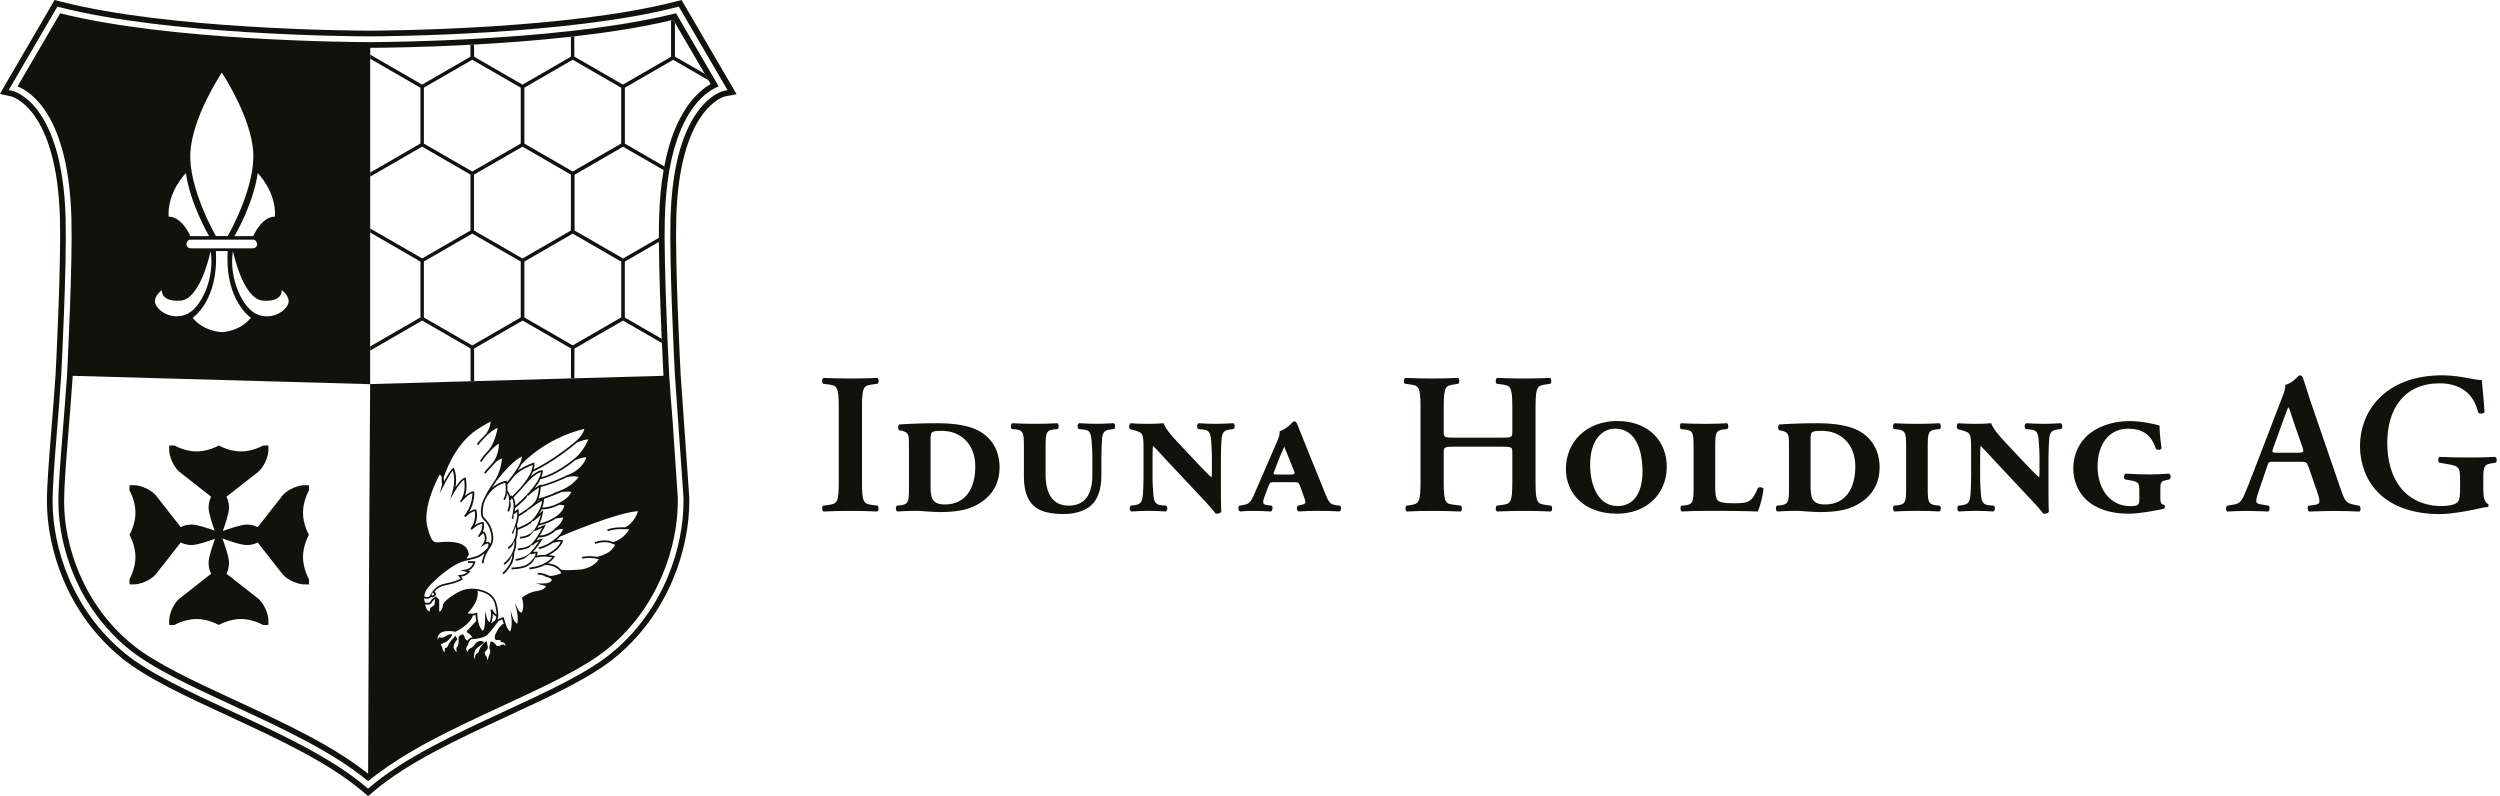
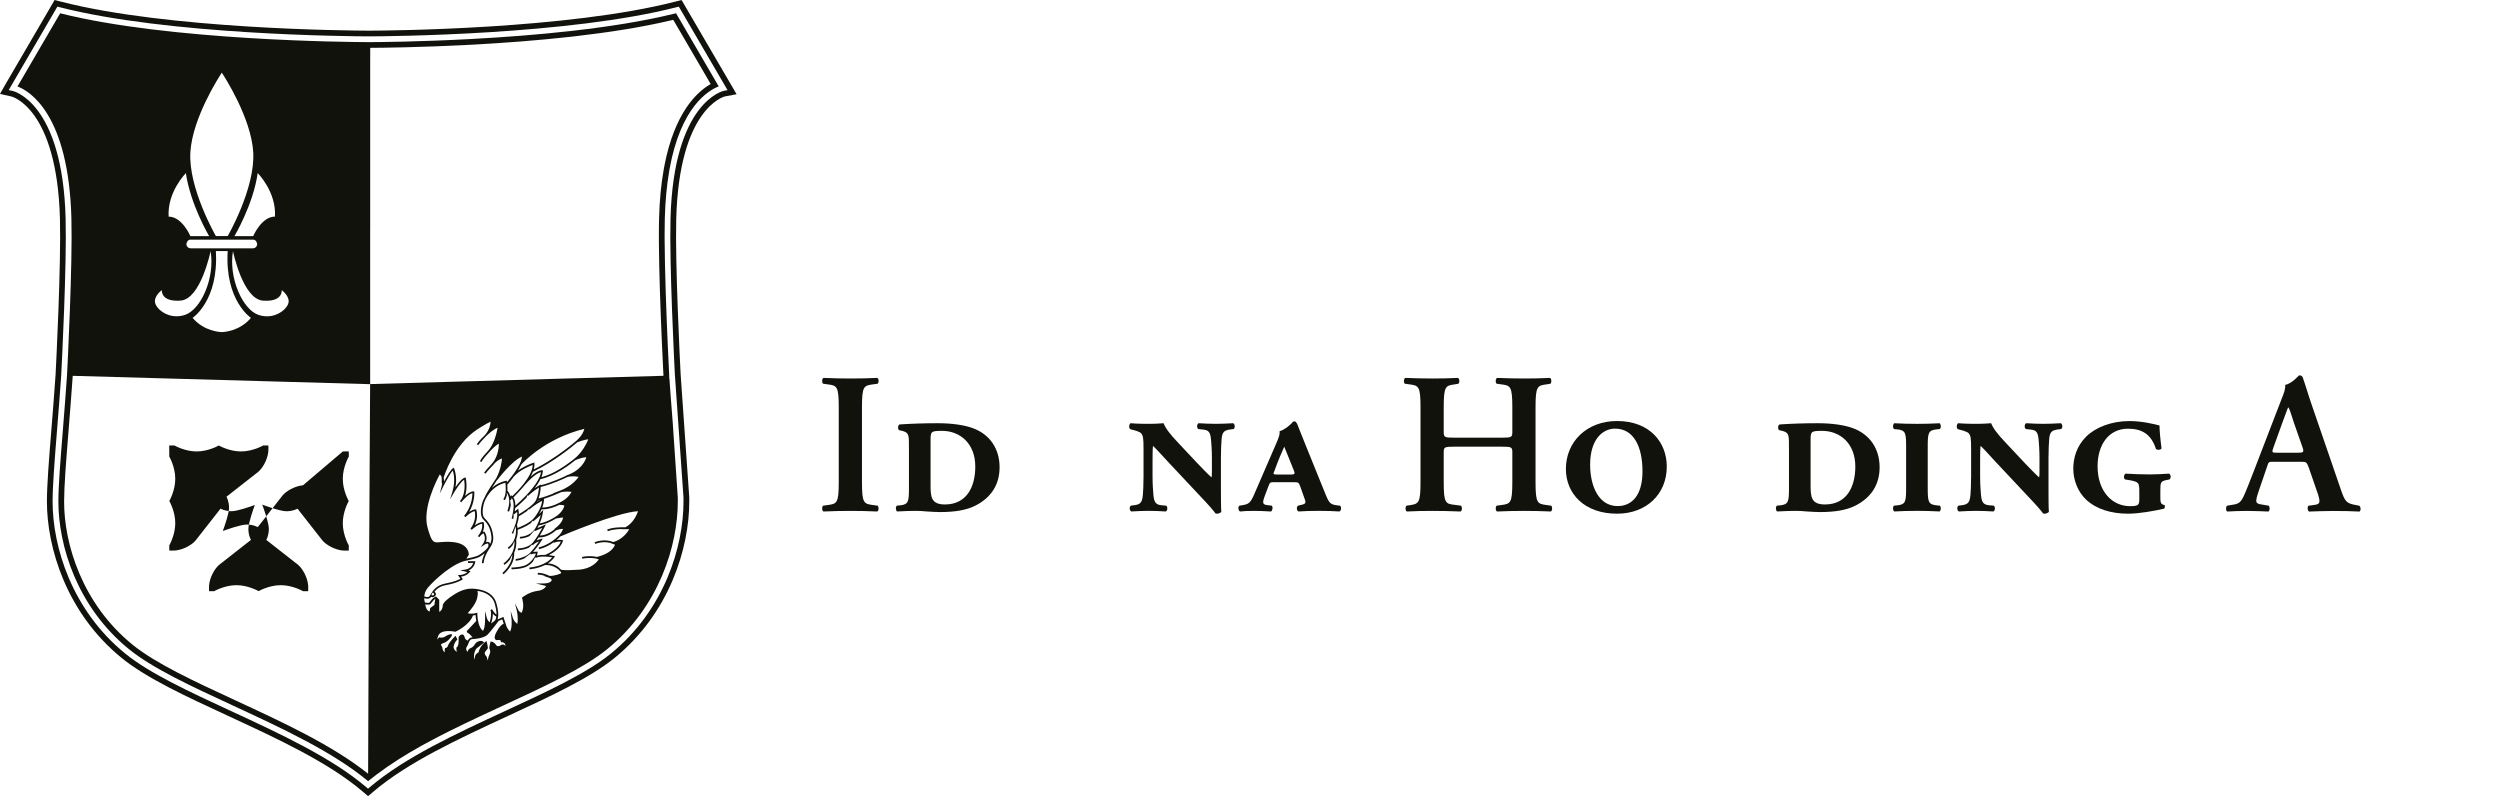
<svg xmlns="http://www.w3.org/2000/svg" id="Favicon" viewBox="0 0 785 250">
  <defs>
    <style>
      .cls-1 {
        fill: #12120d;
      }
    </style>
  </defs>
  <g>
    <path class="cls-1" d="M270.66,151.35c0,6.68.56,6.86,3.53,7.24l1.39.19c.44.44.38,1.58-.12,1.83-2.77-.13-5.61-.19-8.38-.19s-5.73.06-8.5.19c-.51-.25-.57-1.39-.13-1.83l1.39-.19c2.96-.38,3.53-.57,3.53-7.24v-23.43c0-6.68-.57-6.86-3.53-7.24l-1.39-.19c-.44-.44-.38-1.58.13-1.83,2.77.12,5.6.19,8.5.19s5.61-.06,8.38-.19c.51.25.57,1.39.12,1.83l-1.39.19c-2.96.38-3.53.56-3.53,7.24v23.43Z" />
    <path class="cls-1" d="M285.4,140.64c0-3.9.19-4.85-2.39-5.42l-.63-.12c-.5-.19-.56-1.64.13-1.83,3.9-.25,7.56-.38,11.9-.38,4.6,0,8.31.57,10.96,1.51,5.42,1.95,8.5,6.49,8.5,12.34,0,5.48-2.71,9.51-7.49,11.97-2.9,1.51-6.68,2.08-11.21,2.08-1.39,0-2.83-.12-4.16-.19-1.32-.13-2.52-.19-3.4-.19-1.26,0-3.65.06-5.92.19-.44-.25-.56-1.45-.06-1.83l1.26-.12c2.33-.32,2.52-1.2,2.52-5.35v-12.66ZM292.2,152.29c0,3.78.19,6.11,4.53,6.11,6.68,0,9.51-5.35,9.51-11.9,0-7.12-4.66-11.21-10.45-11.21-3.53,0-3.59.25-3.59,3.02v13.98Z" />
-     <path class="cls-1" d="M317.75,134.72c-.51-.38-.38-1.58.06-1.83,2.27.12,4.66.19,7.18.19s4.79-.07,7.05-.19c.44.25.57,1.45.06,1.83l-1.26.12c-2.33.32-2.52,1.19-2.52,5.35v8.88c0,5.67,2.08,9.7,7.18,9.7,5.42,0,7.5-3.84,7.5-9.64v-5.23c0-2.71-.19-4.79-.25-5.54-.19-2.46-.63-3.27-2.33-3.46l-1.7-.19c-.51-.38-.51-1.51.12-1.83,2.14.12,3.59.19,5.42.19s3.02-.07,5.42-.19c.56.25.69,1.45.12,1.83l-1.45.19c-1.77.32-2.21,1.13-2.33,3.4-.06.82-.19,2.9-.19,5.61v5.54c0,4.03-1.07,7.24-3.09,9.13-2.02,1.89-5.35,2.83-8.69,2.83-3.59,0-7.05-.57-9.01-2.21-2.27-1.83-3.53-4.72-3.53-9.45v-9.57c0-4.16-.19-5.04-2.52-5.35l-1.26-.12Z" />
    <path class="cls-1" d="M383.37,153.36c0,1.26,0,6.36.12,7.37-.19.25-.88.57-1.19.57-.19,0-.38,0-.63-.07-.63-.88-1.76-2.27-5.54-6.23l-9.57-10.2c-2.21-2.4-3.78-4.16-4.53-4.79-.13,1.32-.13,3.4-.13,5.35v4.22c0,2.71.19,4.79.25,5.54.19,2.46.63,3.34,2.58,3.53l1.45.12c.5.38.5,1.51-.12,1.83-2.14-.13-3.59-.19-5.42-.19s-3.02.06-5.42.19c-.56-.25-.69-1.45-.12-1.83l1.45-.19c1.76-.32,2.14-1.14,2.33-3.4.06-.82.19-2.9.19-5.6v-8.5c0-3.59-.13-4.28-.76-5.04-.44-.5-2.27-1.01-2.9-1.13l-.57-.19c-.44-.38-.32-1.64.19-1.83,2.39.19,4.41.19,6.17.19,1.39,0,2.33-.07,4.16-.19.57,1.45,1.77,3.21,4.85,6.42l5.73,6.11c1.32,1.39,3.78,3.91,4.47,4.47.13-.51.13-1.01.13-2.39v-3.59c0-2.71-.19-4.79-.25-5.54-.19-2.46-.63-3.27-2.33-3.46l-1.7-.19c-.51-.38-.51-1.51.12-1.83,2.02.12,3.47.19,5.42.19,1.83,0,3.02-.07,5.42-.19.56.25.69,1.45.12,1.83l-1.45.19c-1.77.32-2.21,1.13-2.33,3.4-.07.82-.19,2.9-.19,5.61v9.45Z" />
    <path class="cls-1" d="M400.1,151.41c-1.26,0-1.32,0-1.83,1.32l-1.14,3.02c-.82,2.21-.63,2.65.69,2.84l1.51.19c.44.38.25,1.58-.25,1.83-2.08-.13-3.65-.19-5.35-.19-1.83,0-3.46.06-4.35.19-.63-.25-.69-1.58-.19-1.83l1.13-.19c2.27-.38,2.52-1.01,4.47-5.61l6.11-14.11c.76-1.76,1.01-2.65.88-3.46,1.58-.44,3.78-2.27,4.16-2.96q.25-.13.63-.13c.25,0,.51.32.76.82.25.56.69,1.89,2.96,7.43l6.05,14.93c1.07,2.58,1.51,2.96,3.78,3.21l.63.06c.5.32.44,1.7-.19,1.83-1.89-.13-3.97-.19-6.49-.19s-4.28.06-6.3.19c-.63-.19-.76-1.39-.19-1.83l1.07-.25c1.13-.25,1.51-.5,1.07-1.7l-1.45-4.09c-.51-1.32-.57-1.32-2.27-1.32h-5.92ZM404.64,149.02c1.95,0,2.14-.06,1.57-1.45-1.13-2.71-2.33-5.86-2.96-7.31-1.01,2.27-1.7,3.84-3.09,7.62-.44,1.01-.5,1.13,1.14,1.13h3.34Z" />
    <path class="cls-1" d="M456.73,140.26c-3.21,0-3.4.12-3.4,1.83v9.26c0,6.68.56,6.86,3.53,7.18l1.89.25c.44.44.38,1.58-.12,1.83-3.28-.13-6.11-.19-8.88-.19s-5.61.06-8,.19c-.5-.25-.56-1.39-.12-1.83l.88-.12c2.96-.44,3.53-.63,3.53-7.31v-23.43c0-6.68-.57-6.86-3.53-7.24l-1.39-.19c-.44-.32-.38-1.58.13-1.83,2.77.12,5.73.19,8.5.19s5.61-.06,8.06-.19c.51.25.57,1.51.12,1.83l-1.07.19c-2.96.38-3.53.56-3.53,7.24v7.62c0,1.76.19,1.89,3.4,1.89h14.74c3.21,0,3.4-.13,3.4-1.89v-7.62c0-6.68-.57-6.86-3.53-7.24l-1.39-.19c-.44-.32-.38-1.58.13-1.83,2.9.12,5.73.19,8.5.19s5.61-.06,8.12-.19c.51.25.57,1.51.13,1.83l-1.14.19c-2.96.38-3.53.56-3.53,7.24v23.43c0,6.68.56,6.86,3.53,7.24l1.39.19c.44.44.38,1.58-.12,1.83-2.77-.13-5.61-.19-8.38-.19s-5.73.06-8.5.19c-.51-.25-.57-1.39-.13-1.83l1.39-.19c2.96-.38,3.53-.57,3.53-7.24v-9.26c0-1.7-.19-1.83-3.4-1.83h-14.74Z" />
    <path class="cls-1" d="M491.69,147.25c0-8.5,6.49-15.05,16.06-15.05,10.39,0,15.62,6.8,15.62,14.3,0,8.69-6.42,14.8-15.62,14.8-10.27,0-16.06-6.3-16.06-14.05ZM507.93,158.91c4.35,0,7.81-3.21,7.81-10.9s-2.71-13.42-8.63-13.42c-3.59,0-7.81,3.02-7.81,11.34,0,6.42,2.52,12.98,8.63,12.98Z" />
-     <path class="cls-1" d="M538.57,152.48c0,1.95.12,3.84.76,4.6.5.51,1.51.95,4.98.95,4.79,0,5.79-.32,7.68-4.85.51-.31,1.39-.25,1.77.25-.25,2.33-1.07,5.61-1.83,7.18-1.7-.07-3.53-.13-5.35-.13-1.76-.06-3.46-.06-5.04-.06h-6.3c-2.52,0-4.91.06-7.18.19-.44-.25-.56-1.45-.06-1.83l1.26-.12c2.33-.32,2.52-1.2,2.52-5.35v-13.1c0-4.16-.19-5.04-2.52-5.29l-1.45-.19c-.5-.38-.38-1.58.07-1.83,2.46.12,4.85.19,7.37.19s4.79-.07,7.05-.19c.44.25.56,1.45.06,1.83l-1.26.12c-2.33.32-2.52,1.19-2.52,5.35v12.28Z" />
    <path class="cls-1" d="M561.73,140.64c0-3.9.19-4.85-2.39-5.42l-.63-.12c-.5-.19-.56-1.64.13-1.83,3.9-.25,7.56-.38,11.9-.38,4.6,0,8.31.57,10.96,1.51,5.42,1.95,8.5,6.49,8.5,12.34,0,5.48-2.71,9.51-7.49,11.97-2.9,1.51-6.68,2.08-11.21,2.08-1.39,0-2.83-.12-4.16-.19-1.32-.13-2.52-.19-3.4-.19-1.26,0-3.65.06-5.92.19-.44-.25-.56-1.45-.06-1.83l1.26-.12c2.33-.32,2.52-1.2,2.52-5.35v-12.66ZM568.53,152.29c0,3.78.19,6.11,4.53,6.11,6.68,0,9.51-5.35,9.51-11.9,0-7.12-4.66-11.21-10.45-11.21-3.53,0-3.59.25-3.59,3.02v13.98Z" />
    <path class="cls-1" d="M605.31,153.3c0,4.16.19,5.04,2.52,5.35l1.26.12c.5.38.38,1.58-.06,1.83-2.27-.13-4.66-.19-7.05-.19-2.52,0-4.91.06-7.18.19-.44-.25-.56-1.45-.06-1.83l1.26-.12c2.33-.32,2.52-1.2,2.52-5.35v-13.1c0-4.16-.19-5.04-2.52-5.35l-1.26-.12c-.5-.38-.38-1.58.06-1.83,2.27.12,4.66.19,7.18.19s4.79-.07,7.05-.19c.44.25.56,1.45.06,1.83l-1.26.12c-2.33.32-2.52,1.19-2.52,5.35v13.1Z" />
    <path class="cls-1" d="M643.23,153.36c0,1.26,0,6.36.12,7.37-.19.25-.88.57-1.19.57-.19,0-.38,0-.63-.07-.63-.88-1.76-2.27-5.54-6.23l-9.57-10.2c-2.21-2.4-3.78-4.16-4.53-4.79-.13,1.32-.13,3.4-.13,5.35v4.22c0,2.71.19,4.79.25,5.54.19,2.46.63,3.34,2.58,3.53l1.45.12c.5.38.5,1.51-.12,1.83-2.14-.13-3.59-.19-5.42-.19s-3.02.06-5.42.19c-.56-.25-.69-1.45-.12-1.83l1.45-.19c1.76-.32,2.14-1.14,2.33-3.4.06-.82.19-2.9.19-5.6v-8.5c0-3.59-.13-4.28-.76-5.04-.44-.5-2.27-1.01-2.9-1.13l-.57-.19c-.44-.38-.32-1.64.19-1.83,2.39.19,4.41.19,6.17.19,1.39,0,2.33-.07,4.16-.19.57,1.45,1.77,3.21,4.85,6.42l5.73,6.11c1.32,1.39,3.78,3.91,4.47,4.47.13-.51.13-1.01.13-2.39v-3.59c0-2.71-.19-4.79-.25-5.54-.19-2.46-.63-3.27-2.33-3.46l-1.7-.19c-.51-.38-.51-1.51.12-1.83,2.02.12,3.47.19,5.42.19,1.83,0,3.02-.07,5.42-.19.56.25.69,1.45.12,1.83l-1.45.19c-1.77.32-2.21,1.13-2.33,3.4-.07.82-.19,2.9-.19,5.61v9.45Z" />
    <path class="cls-1" d="M678.35,156.13c0,1.58.06,2.21,1.32,2.46.19.32.12.88-.13,1.13-3.02.69-7.81,1.58-11.27,1.58-5.42,0-10.08-1.45-13.29-4.47-2.58-2.46-3.97-6.17-3.97-9.63s1.07-7.12,4.03-10.08c2.9-2.9,7.87-4.91,13.67-4.91,3.97,0,8.19,1.07,9.38,1.39,0,1.26.19,3.97.63,7.18-.19.5-1.32.63-1.76.19-1.45-4.53-4.28-6.36-8.75-6.36-6.17,0-9.57,5.16-9.57,11.78,0,7.87,4.54,12.54,10.2,12.54,2.52,0,2.9-.32,2.9-2.14v-2.65c0-2.39-.12-2.83-2.9-3.34l-1.57-.25c-.51-.32-.44-1.58.19-1.83,2.39.13,4.72.25,7.56.25,2.08,0,3.9-.12,6.05-.25.63.25.69,1.51.12,1.83l-.95.19c-1.83.38-1.89.82-1.89,3.28v2.14Z" />
    <path class="cls-1" d="M713.94,144.99c-1.64,0-1.58,0-2.14,1.7l-2.58,7.56c-1.26,3.72-1.01,3.9,1.32,4.22l1.83.32c.44.44.38,1.58-.12,1.83-2.02-.13-4.1-.13-6.68-.19-2.08,0-4.03.06-6.24.19-.44-.32-.5-1.26-.06-1.83l1.89-.32c1.83-.25,2.52-.82,3.46-2.9.76-1.64,1.76-4.28,3.09-7.68l8.63-22.42c.82-2.02,1.39-3.53,1.19-4.6,2.21-.44,4.28-3.02,4.41-3.02.5,0,.82.19,1.07.51,1.01,2.83,1.83,5.79,2.83,8.63l9.07,26.39c1.45,4.22,1.76,4.66,4.98,5.23l.95.19c.5.44.5,1.51.06,1.83-2.58-.13-4.91-.19-8.19-.19-2.71,0-5.48.12-7.68.19-.51-.32-.57-1.45-.19-1.83l1.39-.19c2.27-.25,2.46-.63,1.64-3.34l-2.96-8.57c-.63-1.7-.82-1.7-2.58-1.7h-8.38ZM721.5,142.15c1.76,0,2.02-.13,1.51-1.64l-2.65-7.56c-1.07-3.34-1.45-4.53-1.76-4.98h-.13c-.25.44-.76,2.02-1.89,4.98l-2.65,7.37c-.69,1.83-.51,1.83,1.01,1.83h6.55Z" />
-     <path class="cls-1" d="M779.77,153.86c0,2.21.32,3.84,1.51,4.41.19.25.19.76-.06.94-.69,0-1.83.19-3.02.51-3.9.88-8.63,1.7-12.22,1.7-7.56,0-14.68-2.02-19.4-6.93-3.72-3.84-5.54-9.13-5.54-14.42s1.83-10.7,5.79-14.8c4.47-4.72,11.34-7.43,20.09-7.43,2.96,0,6.17.51,8.38.95,1.45.32,3.27.57,4.03.57.06,1.89.5,5.1.82,10.01-.32.63-1.7.69-2.02.12-1.39-6.11-5.86-9.13-12.09-9.13-11.08,0-16.44,8-16.44,18.7,0,5.04,1.13,10.46,4.54,14.49,3.4,4.03,8.44,5.35,12.15,5.35,3.02,0,4.85-.51,5.6-1.45.38-.56.57-1.7.57-3.97v-2.27c0-4.47-.06-4.85-4.28-5.54l-2.27-.38c-.44-.44-.44-1.51.06-1.83,2.46.12,5.48.19,9.82.19,2.84,0,4.98-.06,7.68-.19.63.31.69,1.39.12,1.83l-1.13.19c-2.33.31-2.71.88-2.71,4.72v3.65Z" />
  </g>
  <g>
-     <polygon class="cls-1" points="164.88 151.8 164.88 151.8 164.88 151.81 164.88 151.8" />
    <path class="cls-1" d="M168.87,157.14c-.03.07-.06.14-.09.21-.03.05-.06.1-.09.15.41-.25.73-.42.99-.55-.28.07-.55.13-.81.19Z" />
-     <path class="cls-1" d="M95.15,152.37c-2.67.26-5.37,1.88-6.44,3.22-1.07,1.34-7.78,9.93-7.78,9.93,0,0-1.34-.81-3.49-.81-1.85,0-6.28,1.59-7.48,2.03.52-1.43,1.96-5.52,1.96-7.28,0-2.15-.81-3.49-.81-3.49,0,0,8.59-6.71,9.93-7.78,1.34-1.07,2.96-3.77,3.22-6.44.07-.68,0-1.88,0-1.88h-1.61s-3.22,1.88-6.98,1.88c-3.55,0-6.62-1.68-6.95-1.86h-.03c-.32.18-3.4,1.86-6.95,1.86-3.76,0-6.98-1.88-6.98-1.88h-1.61s-.07,1.2,0,1.88c.26,2.67,1.88,5.37,3.22,6.44,1.34,1.07,9.93,7.78,9.93,7.78,0,0-.81,1.34-.81,3.49,0,1.71,1.37,5.65,1.92,7.17-1.52-.55-5.45-1.92-7.17-1.92-2.15,0-3.49.81-3.49.81,0,0-6.71-8.59-7.78-9.93-1.07-1.34-3.77-2.96-6.44-3.22-.68-.07-1.88,0-1.88,0v1.61s1.88,3.22,1.88,6.98c0,3.55-1.68,6.62-1.86,6.95v.03c.18.32,1.86,3.4,1.86,6.95,0,3.76-1.88,6.98-1.88,6.98v1.61s1.2.07,1.88,0c2.67-.26,5.37-1.88,6.44-3.22,1.07-1.34,7.78-9.93,7.78-9.93,0,0,1.34.81,3.49.81,1.76,0,5.86-1.44,7.28-1.96-.44,1.2-2.03,5.63-2.03,7.48,0,2.15.81,3.49.81,3.49,0,0-8.59,6.71-9.93,7.78-1.34,1.07-2.96,3.77-3.22,6.44-.07.68,0,1.88,0,1.88h1.61s3.22-1.88,6.98-1.88c3.55,0,6.62,1.68,6.95,1.86h.03c.32-.18,3.4-1.86,6.95-1.86,3.76,0,6.98,1.88,6.98,1.88h1.61s.07-1.2,0-1.88c-.26-2.67-1.88-5.37-3.22-6.44-1.34-1.07-9.93-7.78-9.93-7.78,0,0,.81-1.34.81-3.49,0-1.91-1.71-6.6-2.08-7.59.99.37,5.68,2.08,7.59,2.08,2.15,0,3.49-.81,3.49-.81,0,0,6.71,8.59,7.78,9.93,1.07,1.34,3.77,2.96,6.44,3.22.68.07,1.88,0,1.88,0v-1.61s-1.88-3.22-1.88-6.98c0-3.55,1.68-6.62,1.86-6.95v-.03c-.18-.32-1.86-3.4-1.86-6.95,0-3.76,1.88-6.98,1.88-6.98v-1.61s-1.2-.07-1.88,0Z" />
+     <path class="cls-1" d="M95.15,152.37c-2.67.26-5.37,1.88-6.44,3.22-1.07,1.34-7.78,9.93-7.78,9.93,0,0-1.34-.81-3.49-.81-1.85,0-6.28,1.59-7.48,2.03.52-1.43,1.96-5.52,1.96-7.28,0-2.15-.81-3.49-.81-3.49,0,0,8.59-6.71,9.93-7.78,1.34-1.07,2.96-3.77,3.22-6.44.07-.68,0-1.88,0-1.88h-1.61s-3.22,1.88-6.98,1.88c-3.55,0-6.62-1.68-6.95-1.86h-.03c-.32.18-3.4,1.86-6.95,1.86-3.76,0-6.98-1.88-6.98-1.88h-1.61s-.07,1.2,0,1.88v1.61s1.88,3.22,1.88,6.98c0,3.55-1.68,6.62-1.86,6.95v.03c.18.32,1.86,3.4,1.86,6.95,0,3.76-1.88,6.98-1.88,6.98v1.61s1.2.07,1.88,0c2.67-.26,5.37-1.88,6.44-3.22,1.07-1.34,7.78-9.93,7.78-9.93,0,0,1.34.81,3.49.81,1.76,0,5.86-1.44,7.28-1.96-.44,1.2-2.03,5.63-2.03,7.48,0,2.15.81,3.49.81,3.49,0,0-8.59,6.71-9.93,7.78-1.34,1.07-2.96,3.77-3.22,6.44-.07.68,0,1.88,0,1.88h1.61s3.22-1.88,6.98-1.88c3.55,0,6.62,1.68,6.95,1.86h.03c.32-.18,3.4-1.86,6.95-1.86,3.76,0,6.98,1.88,6.98,1.88h1.61s.07-1.2,0-1.88c-.26-2.67-1.88-5.37-3.22-6.44-1.34-1.07-9.93-7.78-9.93-7.78,0,0,.81-1.34.81-3.49,0-1.91-1.71-6.6-2.08-7.59.99.37,5.68,2.08,7.59,2.08,2.15,0,3.49-.81,3.49-.81,0,0,6.71,8.59,7.78,9.93,1.07,1.34,3.77,2.96,6.44,3.22.68.07,1.88,0,1.88,0v-1.61s-1.88-3.22-1.88-6.98c0-3.55,1.68-6.62,1.86-6.95v-.03c-.18-.32-1.86-3.4-1.86-6.95,0-3.76,1.88-6.98,1.88-6.98v-1.61s-1.2-.07-1.88,0Z" />
    <path class="cls-1" d="M214.01,0l-1.98.51c-33.7,8.67-89.84,9.1-96.11,9.12-6.36-.02-63.09-.45-96.79-9.12l-1.98-.51L1.81,26.3l-1.81,3.19,3.59.81c.14.03,14.29,3.63,15.23,38.32.39,14.43-1.19,45.58-1.37,49.04-.43,6.27-.9,12.13-1.33,17.42-.78,9.68-1.39,17.33-1.39,22.41,0,14.52,6.17,35.05,23.49,49.13,7.78,6.32,20.22,12.08,33.4,18.17,15.46,7.15,31.44,14.55,42.21,23.71l1.75,1.49,1.75-1.49c10.77-9.16,26.76-16.55,42.21-23.71,13.17-6.1,25.62-11.85,33.4-18.17,17.32-14.07,23.49-34.6,23.49-49.13,0-.45,0-.93-.01-1.43l-2.29-32.62c-.14-1.95-.4-5.73-.4-5.74l-.02-.31c-.18-3.51-1.75-34.59-1.37-48.78.93-34.3,14.77-38.2,15.22-38.32l3.73-.7L214.01,0ZM227.19,28.55c-.2.04-15.67,3.59-16.65,40.04-.39,14.42,1.22,46.14,1.37,49.03l.02.23s.26,3.79.4,5.74l2.28,32.53c0,.48.01.95.01,1.39,0,14.11-6,34.06-22.83,47.73-7.6,6.18-19.95,11.89-33.02,17.94-15.57,7.2-31.67,14.65-42.62,23.97l-.58.5-.58-.5c-10.96-9.31-27.06-16.76-42.62-23.97-13.07-6.05-25.41-11.76-33.02-17.94-16.83-13.67-22.83-33.62-22.83-47.73,0-5.01.61-12.63,1.38-22.27.43-5.3.9-11.17,1.33-17.44.18-3.5,1.77-34.71,1.38-49.21C19.64,32.09,4.13,28.58,3.97,28.55l-1.24-.25.63-1.09L18.02,2.08l.66.17c33.91,8.72,90.85,9.15,97.24,9.17,6.31-.02,62.65-.45,96.57-9.17l.66-.17,15.3,26.23-1.25.23Z" />
-     <path class="cls-1" d="M211.88,7.07l-.49-.83c-.22.05-.45.1-.68.16v11.44l-15.12,8.73-15.23-8.79-.05-6.35c-.35.04-.7.08-1.04.12v6.25l-15.2,8.78-14.66-8.46-.53-.32h-.03s0-3.79,0-3.79c-.38.02-.76.04-1.13.06v3.73s-15.15,8.75-15.15,8.75l-.02-.02-.02.02-6.5-3.74-.95-.55-8.01-4.62h0s-.26-.15-.26-.15l-.56-.34v.11h0s0,.76,0,.76h0v.44l.53.3,15.23,8.79v17.52l-6.62,3.82-8.6,4.97-.54.29v1.29s.14-.07.14-.07l.22-.13.2-.11,15.71-9.07.04.03.02-.02,15.15,8.75v17.56l-15.15,8.75-.02-.02-.02.02-6.5-3.74-.95-.55-8.01-4.62h0s-.26-.15-.26-.15l-.27-.16-.3-.18v.33s0,.03,0,.03v.93l15.77,9.12v17.52l-15.76,9.11v1.3s16.28-9.41,16.28-9.41l.04.03h.02s15.15,8.73,15.15,8.73v7.74l-.02,2.53h0s1.16-.03,1.16-.03h0s-.02-2.5-.02-2.5v-7.71l.62-.31-.05-.03,14.66-8.46,15.2,8.78-.03,9.36v.02l.8-.02h.28v-.03l.04-9.31,4.01-2.31,11.22-6.48,12.24,7.07c-.02-.43-.04-.87-.06-1.33l-7.54-4.35-4.07-2.35v-17.56l.34-.2.22-.12h0s5.48-3.17,5.48-3.17l4.69-2.71c0-.43,0-.87,0-1.29l-11.28,6.51-15.23-8.79v-17.51l3.76-2.17,11.48-6.62,12.77,7.37c.07-.4.14-.79.21-1.17l-11.88-6.86h0s-.2-.11-.2-.11l-.34-.2v-17.56l.34-.2.22-.12h0s5.48-3.17,5.48-3.17l9.12-5.27,11.14,6.43-1.17-2.01-9.41-5.43V7.07ZM133.1,45.09v-17.57l.64-.37,14.54-8.39,11.81,6.8,3.42,1.97v17.55l-5.55,3.2-9.67,5.58-15.2-8.77ZM163.52,99.68l-5.55,3.2-9.67,5.58-15.2-8.77v-17.57l.46-.27,14.72-8.5,11.81,6.8,3.42,1.97v17.55ZM149.4,72.71l.05-.03-.62-.31v-17.52l.62-.31-.05-.03,14.66-8.46,15.2,8.78v17.56l-15.2,8.78-14.66-8.46ZM195.07,82.15v17.51l-6.03,3.48-9.2,5.31-14.66-8.46.04-.02-.57-.28v-17.56l.57-.29-.04-.02,14.65-8.46,15.23,8.79ZM195.07,45.06l-4.3,2.48-10.93,6.31-14.66-8.46.04-.02-.57-.28v-17.56l.57-.29-.04-.02,14.65-8.46,15.23,8.79v17.51Z" />
    <path class="cls-1" d="M209.69,108.79c-.02-.43-.04-.88-.06-1.33h0c.02.45.04.9.06,1.33h0Z" />
    <path class="cls-1" d="M211.88,4.26c-.18.05-.37.09-.56.13-9.29,2.27-20.09,3.97-31.03,5.22-.34.04-.68.08-1.02.12-10.5,1.18-21.07,1.96-30.52,2.47-.34.02-.69.04-1.03.06-16.26.87-28.99.96-31.8.97-6.37-.02-62.83-.45-97.02-9.06L5.49,27.14c3.91,1.5,16.05,8.77,16.93,41.4.39,14.57-1.2,45.85-1.38,49.37-.43,6.3-.91,12.17-1.33,17.48-.77,9.6-1.38,17.18-1.38,22.12,0,13.69,5.82,33.06,22.16,46.33,7.43,6.04,19.67,11.7,32.64,17.7,15.41,7.13,31.33,14.5,42.45,23.74.66-.55,1.38-1.09,2.08-1.62.21-.16.41-.32.62-.48,1.02-.77,2.07-1.52,3.14-2.27.09-.06.18-.13.27-.19,1.09-.75,2.21-1.49,3.36-2.22h0c1.11-.7,2.23-1.4,3.38-2.08,1.19-.7,2.39-1.41,3.62-2.09.43-.24.86-.48,1.29-.71,1.43-.78,2.87-1.55,4.34-2.31,1.02-.53,2.05-1.05,3.08-1.57,3.32-1.66,6.71-3.28,10.12-4.88.76-.36,1.52-.71,2.28-1.07,1.63-.76,3.25-1.51,4.87-2.26,12.96-6,25.21-11.66,32.64-17.7,16.34-13.27,22.16-32.64,22.16-46.33,0-.43,0-.88-.01-1.35l-1.57-23.26-.71-9.17c-.1-1.36-.26-3.61-.34-4.85h-.06s-.01-.94-.01-.94v-.1c-.03-.61-.21-4.09-.43-9.04-.02-.43-.04-.88-.06-1.33-.4-9.19-.91-22.6-.95-32.59,0-.4,0-.8,0-1.19,0-1.87.02-3.61.06-5.15.15-5.64.65-10.51,1.37-14.74.03-.2.07-.4.1-.6,3.54-19.73,12.25-24.83,15.46-26.06l-13.4-22.97c-.13.03-.26.06-.39.09ZM60.48,99.81s8.24-5.42,7.3-20.97h3.71c-.94,15.55,7.3,20.97,7.3,20.97-3.54,4.21-8.55,4.46-9.13,4.47h0s-.01,0-.03,0c-.02,0-.03,0-.03,0h0c-.58-.02-5.58-.27-9.13-4.48ZM55.66,94.43c.33,0,.68-.01,1.05-.04,6.36-.47,9.42-15.55,9.42-15.55,1.41,8.48-3.06,18.37-8.01,20.02-.93.31-1.83.45-2.68.45-3.65,0-6.36-2.5-6.74-4.22-.47-2.12,2.12-4,2.12-4,0,0-.42,3.34,4.84,3.34ZM79.51,47.75c.71,11.31-8.01,26.38-8.01,26.38h-3.71s-8.72-15.08-8.01-26.38c.67-10.79,9.06-23.71,9.84-24.88v-.09l.03.04s.03-.04.03-.04v.09c.77,1.17,9.16,14.1,9.84,24.88ZM79.51,74.14h-5.89s5.89-9.89,7.3-19.79c0,0,5.89,5.89,5.42,13.66-4.24,0-6.83,6.12-6.83,6.12ZM80.75,76.73c0,.41-.36,1.25-1.48,1.25h-19.26c-1.12,0-1.48-.84-1.48-1.25,0-.44.36-1.48,1.25-1.48h19.73c.89,0,1.25,1.04,1.25,1.48ZM65.67,74.14h-5.89s-2.59-6.12-6.83-6.12c-.47-7.77,5.42-13.66,5.42-13.66,1.41,9.89,7.3,19.79,7.3,19.79ZM73.15,78.85s3.06,15.08,9.42,15.55c.37.03.72.04,1.05.04,5.25,0,4.84-3.34,4.84-3.34,0,0,2.59,1.88,2.12,4-.38,1.72-3.09,4.22-6.74,4.22-.85,0-1.75-.13-2.68-.45-4.95-1.65-9.42-11.54-8.01-20.02ZM73.89,219.9c-12.86-5.95-25-11.57-32.26-17.46-15.85-12.88-21.5-31.65-21.5-44.93,0-4.87.61-12.42,1.37-21.98.43-5.31.9-11.19,1.34-17.52l93.38,2.62c-.01,2.24-.58,95.24-.63,122.32,0,0,0,0,0,0-11.23-8.95-26.7-16.11-41.7-23.05ZM192.54,170.19c-.93-.38-3.05-.95-5.84.06l.19.52c.28-.1.55-.16.82-.24,2.08-.54,3.68-.18,4.48.12h-.22s1.13.37,1.13.37c-.21.68-1.22,2.8-5.67,3.86-.88-.21-2.49-.43-4.68,0l.05.27.05.27c.58-.12,1.1-.17,1.59-.2.97-.06,1.76,0,2.35.1.31.05.57.11.76.17l.47.16c-.53.78-2.33,2.96-6.24,3.23-4.68.31-5.49.03-5.5.03l-.18-.09c-.63-.73-1.93-1.79-4.07-1.92.76-.49,1.47-1.11,2.02-1.9l.23-.33-.39-.1c-.06-.01-.68-.16-1.55-.26,1.32-.68,3.66-2.16,4.4-4.37l.09-.28-.29-.07s-.83-.2-1.81,0c.53-.45.95-.85,1.23-1.15.85-.36,17.99-7.63,24.38-7.92-.32.97-1.43,3.71-3.95,5.04-1.37-.04-4.02,0-5.75.73l.22.51c.4-.17.87-.3,1.36-.4.91-.18,1.9-.26,2.76-.28.12,0,.24,0,.35,0l-.1.05h2.37c-.54.93-2.15,3.24-5.08,4.05ZM172.58,180.86c-.33-.19-1.87-.99-3.72-.99v.28h0,0v.28c.9,0,1.74.22,2.37.45h-.4s1.59.54,1.59.54c.21.07.81.36.81.73,0,.01-.09,1.06-2.71,1.06h-2.24l3.2.8c-.21.43-.84,1.3-2.66,1.52-2.71.34-4.71,1.98-4.79,2.05l-.14.12.06.18s.88,2.7-.18,4.55c-.31-.14-.79-.41-.97-.78l-1.12-2.25.61,2.43s.55,2.27.12,4.1c-.39-.35-1.04-.98-1.25-1.6l-.82-2.47.28,2.58s.27,2.54-.45,3.87c-.37-.35-1.1-1.17-1.33-2.29l-.03-.16h-.04s-.69-2.15-.69-2.15l-1.84.79c.27-.81.41-2.34-.39-5.14-1.27-4.44-7.01-4.54-7.92-4.52-.07,0-.13,0-.13,0h0c-1.16.02-2.83.38-4.98,1.7-2.29,1.41-3.6,2.62-3.8,3.5-.04.18-.02.32,0,.41-.06.29-.35,1.42-1.1,1.65v-3.78l-1.13-1.13-.04.27c-.49.03-.97.54-1.37,1.04-.1.13-.2.26-.29.37-.12.16-.22.29-.29.37-.09.09-.55.08-1.04,0-.11-.02-.23-.04-.34-.07h0s-.19-.58-.23-1.33c.26.08.6.17.96.17s.74-.09,1.03-.37c.06-.06.12-.14.17-.22.17.06.32.1.46.1.18,0,.32-.04.43-.09.24-.11.45-.31.58-.56.12-.24.07-.54-.14-.83-.07-.09-.15-.18-.24-.26.67-.85,1.7-1.71,3.57-2.05,3.67-.67,5.04-1.67,5.1-1.71l.21-.16-.54-.81c1.78-.19,2.67-1.36,2.71-1.41l.25-.33-.67-.17c1.85-.75,2.13-2.54,2.14-2.61l.05-.31h-2.31v.55h1.64c-.16.49-.59,1.42-1.75,1.88-.28.11-.59.19-.92.23l-1.47.18,2.3.58c-.41.36-1.23.9-2.46.9h-.51l.79,1.19c-.51.29-1.92.98-4.64,1.47-2.96.54-4.05,2.34-4.69,3.42-.17.28-.31.52-.43.64-.39.39-1.21.16-1.62,0l.04-.03c.07-.83.35-1.81,1.15-2.74,2.16-2.51,8.03-7.91,12.45-8.54l.17-.02v-.02c1.07-.22,3.01-.67,3.76-1.17l.17-.11c.32-.21.78-.52,1.27-.91-.92,1.92-.87,3.07-.87,3.13l.55-.04s0-.34.12-.92c.15-.68.49-1.7,1.27-3,.18-.3.39-.62.62-.94.07-.1.12-.19.2-.3h-.01c.55-.89.92-1.92.8-3.15-.2-1.96-.74-3.24-1.35-4.17-.46-.7-.96-1.21-1.39-1.64-.8-.8-.66-2.79-.26-4.39.38-1.53,2.34-5.66,6.81-6.71.12.92.39,3.84-.65,5.14l.22.17.21.17c.34-.43.56-.99.7-1.6l-.07-.81c.45.6,1.31,2.28.42,5.15-.07.22-.11.41-.2.65l.26.1.26.1c.28-.74.45-1.41.55-2.03l-.21-1.69.26.1.25-.66c.4.5,1.04,2,.13,5.72-.06.23-.1.45-.17.7l.27.07h0s0,0,0,0l.27.07s.02-.07.03-.1l.1-1.61.17.21.9-.72c.26,2.17-.87,4.91-1.42,6.08-.17.36-.28.57-.29.58l.24.13h0s.19.11.19.11l.78-2.34c.65,3.8-1.37,5.82-2.16,6.44-.16.12-.27.2-.29.21l.14.23h0s0,0,0,0l.14.23s.57-.36,1.18-1.08l.65-1.43c.18,3.68-2.12,5.96-3.06,6.73-.23.19-.38.29-.39.29l.3.46s.8-.53,1.64-1.52l.86-1.73c-.07,2.45-1.76,4.45-2.63,5.32-.3.3-.51.47-.51.48l.17.21.17.21c.15-.12,3.58-2.93,3.35-6.74.5-1.16.81-2.57.64-4.24.32-.82.53-1.83.48-3.01.6-.21,2.51-.93,4.07-2.02l.63-.83.17.22c.84-.63,1.76-1.47,2.35-2.03-.23.98-.74,2.68-1.79,4.36-.04.06-.09.11-.13.17-.04.02-.1.05-.13.06l.03.06c-1.37,1.84-3.61,2.17-4.3,2.22-.12,0-.21.01-.22.01v.55c.09,0,1.54-.03,3.02-.79l1.59-1.81.13.24c.4-.21,1.54-.7,2.3-1.02-.57,1.07-1.76,3.18-2.93,4.59-1.31,1.57-3.75,1.84-4.51,1.88-.14,0-.25.01-.25.01v.28h0s0,0,0,0v.28c.1,0,1.83-.03,3.44-.79l1.04-.98.19.2c.63-.63,1.42-1,1.99-1.21-.59.88-1.74,2.51-2.87,3.64-1.23,1.23-3.26,1.7-4.09,1.85-.23.04-.38.06-.39.06l.06.55c.08,0,1.26-.15,2.56-.66l2.06-1.6.12.25c.39-.19,1.1-.27,1.56-.29-.21.92-1.33,2.57-2.82,3.46-1.27.76-3.59.91-4.47.94-.21,0-.36.01-.37.01v.28h0v.28c.14,0,3.42-.01,5.12-1.04.59-.36,1.14-.83,1.6-1.35l.75-1.46h0s.09.26.09.26c1.88-.69,4.28-.34,5.23-.16-2.1,2.57-6.16,3.1-7.01,3.18-.1,0-.16.01-.17.01l.03.55c.15,0,2.58-.18,4.88-1.33.19-.02.35,0,.53,0,0,0,2.52-.04,4.25,1.94.14.16.2.28.22.32.04.1.08.21.1.29-.45.23-1.84.85-3.62.87ZM157.41,202.51c-.17.13-.73.45-1.15.38-.18-.03-.33-.13-.45-.31-.73-1.09-1.47-1.12-1.56-1.12h-.22l-.05.21c-.06.23-.34,1.38-.34,1.73,0,.14.05.27.11.42.15.38.36.9-.08,1.78-.36.72-.45,1.35-.44,1.81-.13-.21-.26-.55-.37-1.08l-.02-.08-.06-.06c-.16-.16-.58-.68-.58-1.13,0-.28.31-.64.56-.92.25-.28.44-.5.44-.74,0-.35-.28-1.5-.34-1.73l-.09-.38-.33.22s-1.06.72-1.75,2.1c-.29.58-.34.87-.38,1.05-.03.16-.03.18-.53.5-.7.47-.73,1.3-.63,1.91-.23-.29-.41-.79-.27-1.64.3-1.77,1.14-2.11,1.14-2.11l1.99-1.57-.22-.22s-.85-.82-2.35.31l-.08.1s-.63,1.23-1.5,1.52c-.67.22-.96.8-1.09,1.26-.28-.42-.57-1.04-.26-1.51.33-.5.5-.92.6-1.23h0s.39-1.3,1.16-1.3c1.08,0,3.79-.36,4.84-1.41.96-.96,3.22-3.96,3.48-4.32l1.13-.49.45,1.39c-.51.16-1.38.8-2.52,3.09,0,.02-.18.37-.27.77-.19.83.17,1.15.39,1.26l.08.04.09-.02c.33-.07.96-.09,1.21.11.05.05.12.12.12.28v.27s.27,0,.27,0c0,0,.65.01.98.45.14.19.21.43.21.72-.1-.12-.22-.23-.37-.32-.27-.15-.58-.17-.9-.06l-.08.04ZM144.07,199.91l-.06.07v1.42c0,.62-.16,1.57-.51,1.75l-.1.05-.04.11c-.09.28-.13.82.16,1.33-.39-.14-.82-.42-.96-.98v-.06s-.06-.05-.06-.05c0,0-.2-.27.06-1.06.3-.92.92-1.55.93-1.55l.14-.14-.59-1.18-.27.27c-.07.07-1.71,1.72-2.06,2.76-.26.78-.72.81-.73.81h-.2l-.06.19s-.19.59-.04,1.18c-.37-.25-.76-.68-.76-1.43v-.08l-.05-.07c-.3-.45-.44-.91-.37-.98.08-.08.27-.15.5-.23.49-.18,1.15-.42,1.83-1.1.97-.97,1.08-1.39,1.08-1.52v-.28h-.28s-.76,0-1.81.71c-.86.58-1.72.31-1.75.3l-.16-.05-.12.12s-.21.21-.46.62c.02-.62.26-1.66,1.13-2.18,1.55-.93,4.42-.31,4.45-.3l.09.02.08-.04c.18-.08,4.38-2.05,5.44-5.09.26-.02.54-.05.82-.11.02.39.07,1.07.21,1.83-.59.64-2.32,2.52-2.6,2.79-.33.33-.66.66,0,1,.48.24,1.12.98,1.45,1.38-.04,0-.09,0-.13,0-.68,0-1.12.52-1.38.99-.18-.02-.78-.18-1.01-1.11-.11-.46-.33-.72-.63-.79-.55-.11-1.08.55-1.18.69ZM134.92,191.99c-.13-.02-.3-.07-.49-.22-.32-.24-.72-.79-.92-2.01.24.05.56.1.88.1s.63-.05.8-.23c.08-.08.2-.23.34-.42.23-.31.78-1.01,1.14-1.16l-.27,1.9-1.33,1-.15,1.04ZM154.2,195.78c.09-.26.44-1.29.53-2.43.02-.22.03-.43.02-.65.21.25.46.5.74.69.11.08.23.15.35.2-.11.95-.43,1.27-.44,1.28l-1.21.91ZM154.5,191.31l-.5.22c.21.52.23,1.16.18,1.78-.07.84-.29,1.65-.42,2.06-.65-.4-.9-1.34-.9-1.35l-.2-.79-.34-1.35v2.2c0,3.15-.53,3.86-.68,4.01-1.45-1.1-1.7-4.05-1.75-5.02,0-.19-.01-.31-.01-.32v-.38l-.36.12c-.9.3-2.04.18-2.1.17l-.57-.1c.82-.89,2.76-3.17,3.03-5.06.03-.13.29-1.21.06-1.96,1.93.31,4.61,1.24,5.39,3.96.44,1.56.58,2.67.57,3.48-.79-.49-1.38-1.67-1.39-1.68ZM135.32,187.12l.66-1.33h0s-.12.25-.12.25c.13.07.29.2.38.33.09.12.11.22.09.26-.03.06-.13.22-.31.3-.17.07-.36.05-.58-.06l-.12.25h0ZM151.39,137.46h.01c-.47.5-1.24,1.34-1.7,2.02l.23.15.23.15c.64-.96,2.02-2.32,2.03-2.34h-.01c.18-.2.38-.38.54-.56.92-.89,2.35-2.14,3.52-2.53-.2,1.19-.94,4.76-2.78,6.97-.19.2-.33.36-.41.45h0c-.6.64-1.85,2.02-2.37,3.05l.25.12.25.12c.64-1.27,2.58-3.23,2.6-3.25h-.01c.03-.05.07-.09.1-.13.92-.98,2.12-2.09,2.77-2.38,0,.91-.14,3.59-1.8,5.85-.32.33-.55.6-.68.78-.67.7-1.89,2.02-2.15,2.54l.49.25c.2-.4,1.2-1.5,1.93-2.27h.02c.1-.09.18-.2.28-.31.09-.1.18-.18.25-.25h-.01c.1-.13.21-.25.3-.37.58-.59,1.42-1.29,2.35-1.56-.06.9-.36,3.41-1.77,6.15-.42.61-3.06,4.52-3.6,5.9h0c-.48.86-.79,1.65-.92,2.15-.27,1.08-.77,3.73.4,4.91.47.47.99,1.01,1.45,1.76.52.86.95,2,1.13,3.72.08.85-.11,1.6-.42,2.28-.05-.24-.15-.43-.32-.55-.29-.2-.67-.16-1-.05.69-1.78-.41-3.19-.42-3.21l-.08-.1h-.13s-.05.02-.08.02c-.09.01-.19.02-.28.06.7-1.62.32-2.81.3-2.88l-.06-.19h-.2c-.87,0-1.81.49-2.54,1,1.21-2.52.51-4.69.48-4.8l-.06-.19h-.2c-.62,0-1.34.37-1.97.8,1.81-3.14,1.6-6.05,1.59-6.19l-.02-.25h-.25c-.85,0-1.83.69-2.63,1.41.86-2.53.28-5.36.25-5.51l-.06-.28-.28.07c-.89.22-2.1,1.79-2.92,3.01.62-3.45-.37-5.74-.41-5.85l-.13-.3-.27.18c-.64.43-1.72,2.25-2.5,3.67-.1.18-.19.35-.27.51-.01-.41-.06-.79-.11-1.09,0-.04-.01-.09-.02-.13.05-.17,3.08-10.27,10.51-15.12.03-.02,2.57-1.71,4.23-2.47-.03.73-.26,2.41-1.67,4.1-.53.51-.88.9-.92.95ZM175.79,167.82c-.11.12-.26.28-.46.48-.93.93-2.77,2.49-5.25,3.31-.32.1-.62.22-.96.3l.12.54c1.8-.42,3.3-1.24,4.48-2.07.05-.04.1-.07.15-.11l.08.17c.85-.42,1.71-.41,2.16-.36-.92,2.17-3.61,3.58-4.56,4.01-.18.08-.29.13-.32.14-.85-.03-1.78.03-2.68.26.16-.37.25-.71.25-.98v-.28h-.28s-.57,0-1.13.09c1.41-1.6,2.64-3.56,2.7-3.65l.34-.55-.63.13s-.61.14-1.31.46c.23-.32.44-.64.65-.97.09,0,.19.01.28.01,2.29,0,4.18-1.35,5.2-2.25.59-.22,1.46-.48,2.18-.41-.14.39-.46,1.11-1.01,1.73ZM170.75,164.95c-.07.03-1.13.47-2.01.86.16-.29.31-.57.44-.85,2.3-.36,4.27-1.43,5.37-2.14h0s1.33-.27,2.29-.32c-.12.63-.67,2.21-2.92,3.64l.57-.27c-.86.79-2.69,2.18-4.85,2.28-.04,0-.08,0-.13,0,.89-1.45,1.55-2.75,1.59-2.84l.33-.66-.68.28ZM170,160.69s-.31.31-.74.72c.3-.48.56-.98.78-1.46.03,0,.07,0,.11,0,2.25,0,4.35-.87,5.49-1.44.37,0,1.09.06,1.57.23-.08.45-.43,1.67-2.06,3h0s-.05.04-.07.06c-.04.03-.08.06-.12.08-.2.15-.57.4-1.06.7-.89.54-2.18,1.2-3.66,1.6-.25.07-.5.11-.76.16.79-1.85.98-3.34.99-3.42l.1-.8-.57.57ZM162.34,164.77c.26-.82.49-1.74.57-2.65.36-.21,1.46-.85,2.62-1.67l.33-.58h0s.17.21.17.21c2.27-1.83,3.6-2.53,4.19-2.79-.15,1.59-1.12,3.66-2.57,5.4-1.34,1.6-4.25,2.76-5.18,3.1l.02-.04c-.03-.32-.09-.65-.16-.99ZM159.33,154.08c.04-.7,0-1.37-.04-1.88.24-.27.99-1.13,1.85-2.28v-.02s.23-.3.23-.3c1.81-2,4.87-3.23,5.9-3.61-.07,3.72-5.33,8.79-6.39,9.78,0,0,0,0-.01.01-.1-.08-.17-.12-.18-.13l-.27-.14-.15.39c-.27-1-.74-1.61-.94-1.83ZM164.88,151.8h0s0,0,0,0t0,0ZM165.08,151.98h0c2.64-2.96,4.21-3.6,4.8-3.74-.58,3.86-6.45,9.16-8.09,10.57l.03-.07c-.01-1.31-.31-2.09-.6-2.54.48-.44,2.49-2.57,3.86-4.23ZM180.64,144.51c.19-.09,1.79-.84,3.47-.94-.3,1.02-1.59,4.17-6.37,5.76l.02.06c-1.29.61-4.89,2.23-7.96,2.97v-.24l-.41.23s-.67.38-1.5.96c.72-.94,1.35-1.9,1.81-2.86,4.62-.96,9.59-4.83,10.94-5.94ZM179.44,154.46c-.31.65-1.32,2.28-4.05,3.52l-.59.27.19-.06c-.98.45-2.44.99-4,1.15-.24.03-.48.03-.73.03.34-.89.54-1.74.54-2.48v-.26c2.04-.63,4.2-1.55,5.53-2.14.39-.06,1.81-.23,3.11-.04ZM168.78,157.36c.03-.07.06-.14.09-.21.26-.05.53-.12.81-.19-.26.13-.58.3-.99.55.03-.05.07-.1.09-.15ZM177.28,153.45s-.06.03-.09.04c-.35.17-.73.34-1.13.49l-2.53.97.49-.08c-1.54.63-3.36,1.29-4.9,1.64.52-1.44.64-2.94.66-3.6,3.37-.79,7.4-2.65,8.45-3.16.59-.14,1.94-.35,3.46,0-.48.69-1.85,2.4-4.42,3.68ZM161.79,159.54c.34-.29,1.84-1.54,3.5-3.25l.37-.8.19.2c1.26-1.23,2.68-2.17,3.37-2.6-.05.85-.24,2.62-.95,4.03-.29.58-.95,1.24-1.72,1.87-.26.19-.51.39-.8.62-1.15.85-2.35,1.58-2.92,1.91l.09-.2c0-.4-.04-.79-.12-1.16l-.1-.43-1.05.85c.06-.37.09-.72.12-1.04ZM180.31,144.07l-.48.39c-.13.1-.28.22-.44.34-1.84,1.4-5.46,3.92-8.94,4.91-.15.04-.3.07-.45.11.26-.64.42-1.26.46-1.85l.02-.26-.26-.04c-.15-.01-1.28-.09-3.58,1.96.27-.49.52-.99.71-1.49,6.52-3.11,12.33-7.9,13.91-9.24.03-.01,1.93-.82,3.47-.95-.42,1.05-1.79,4.03-4.42,6.13ZM181.16,138.24c-.27.24-.91.78-1.84,1.53-2.2,1.76-5.99,4.58-10.26,6.87-.48.26-.97.51-1.46.75.17-.62.26-1.23.21-1.81l-.03-.35-.33.1c-.13.04-2.64.86-4.82,2.42.4-.64.78-1.3,1.11-1.95l.02-.03c.07-.08,7.25-8.1,19.72-11.11-.13.63-.62,2.01-2.32,3.56ZM163.57,144.85c-.28.67-.65,1.37-1.06,2.05-.54.9-1.14,1.76-1.7,2.52-.65.87-1.23,1.58-1.6,2.02-.02-.13-.03-.21-.04-.24l-.05-.28-.28.06c-1.82.36-3.26,1.21-4.38,2.22.64-1,1.27-1.96,1.62-2.47l.04.03c.05-.06,4.59-6.08,7.78-7.4-.04.35-.13.9-.34,1.49ZM138.61,149.63c.01.06.05.23.09.47v1.76l.12-.41c0,.36-.03.73-.11,1.07l-.61,2.43,1.12-2.25c.18-.36.45-.89.77-1.47.69-1.28,1.59-2.83,2.19-3.49.29.9.86,3.39-.12,6.65,0,.03-.01.06-.03.1l-.7,2.28,1.08-1.85.13-.22c.58-.99,2.17-3.46,3.2-4.07.16,1.05.5,4.34-1.11,6.47-.13.15-.21.25-.22.27l.42.35c.09-.1.17-.2.24-.3.72-.85,2.17-2.34,3.27-2.57,0,.85-.15,3.52-1.91,6.19-.21.32-.44.65-.7.97l.41.37c.16-.16.43-.4.74-.66.65-.53,1.51-1.13,2.18-1.24.13.55.36,2.14-.42,3.94-.22.51-.51,1.04-.92,1.58l.41.36s.49-.48,1.16-.95c.61-.43,1.38-.87,2.09-.94.08.45.16,1.61-.72,3.03-.1.16-.21.33-.33.49-.13.15-.23.28-.28.34l.43.35c.09-.11.18-.22.27-.33.09-.1.18-.2.28-.3.27-.27.56-.51.78-.58.2.32.63,1.18.33,2.27-.08.3-.21.61-.43.93l-.77,1.15,1.15-.77c.19-.13.46-.26.69-.33.2-.06.38-.08.48-.02.05.04.18.22.07.86-.01.07-.02.14-.04.23-.87,1.14-2.05,1.94-2.67,2.35l-.17.11c-.79.53-3.25,1.03-4.02,1.17l.19-.29.6-.94c-.03-.56-.17-1.21-.57-1.83-.76-1.19-2.21-1.91-4.31-2.14-1.78-.2-3.08-.08-4.03.01-2.22.21-2.69.25-4.03-4.47-1.76-6.16,2.89-15.11,3.81-16.78.19.16.42.39.54.62ZM222.46,25.21l.69,1.18c-4.25,2.42-11.35,8.9-14.57,25.87-.07.38-.14.78-.21,1.17-.76,4.33-1.27,9.31-1.42,15.06-.05,1.82-.07,3.91-.06,6.16,0,.42,0,.86,0,1.29.06,9.52.51,21.65.89,30.46.02.45.04.89.06,1.33.24,5.32.44,9.19.48,10.13v.14s-27.99.79-27.99.79h-.28s-31.18.89-31.18.89l-1.16.03-31.48.89v-48.48s.01-.03.01-.03V18.02s.01-.75.01-.75v-2.25c3.32-.01,15.73-.13,31.47-.96.37-.02.75-.04,1.13-.06,9.42-.52,19.94-1.29,30.42-2.46.35-.04.7-.08,1.04-.12,10.68-1.22,21.23-2.85,30.41-5.03.22-.05.45-.1.68-.16l.49.83,9.41,16.13,1.17,2.01Z" />
  </g>
</svg>